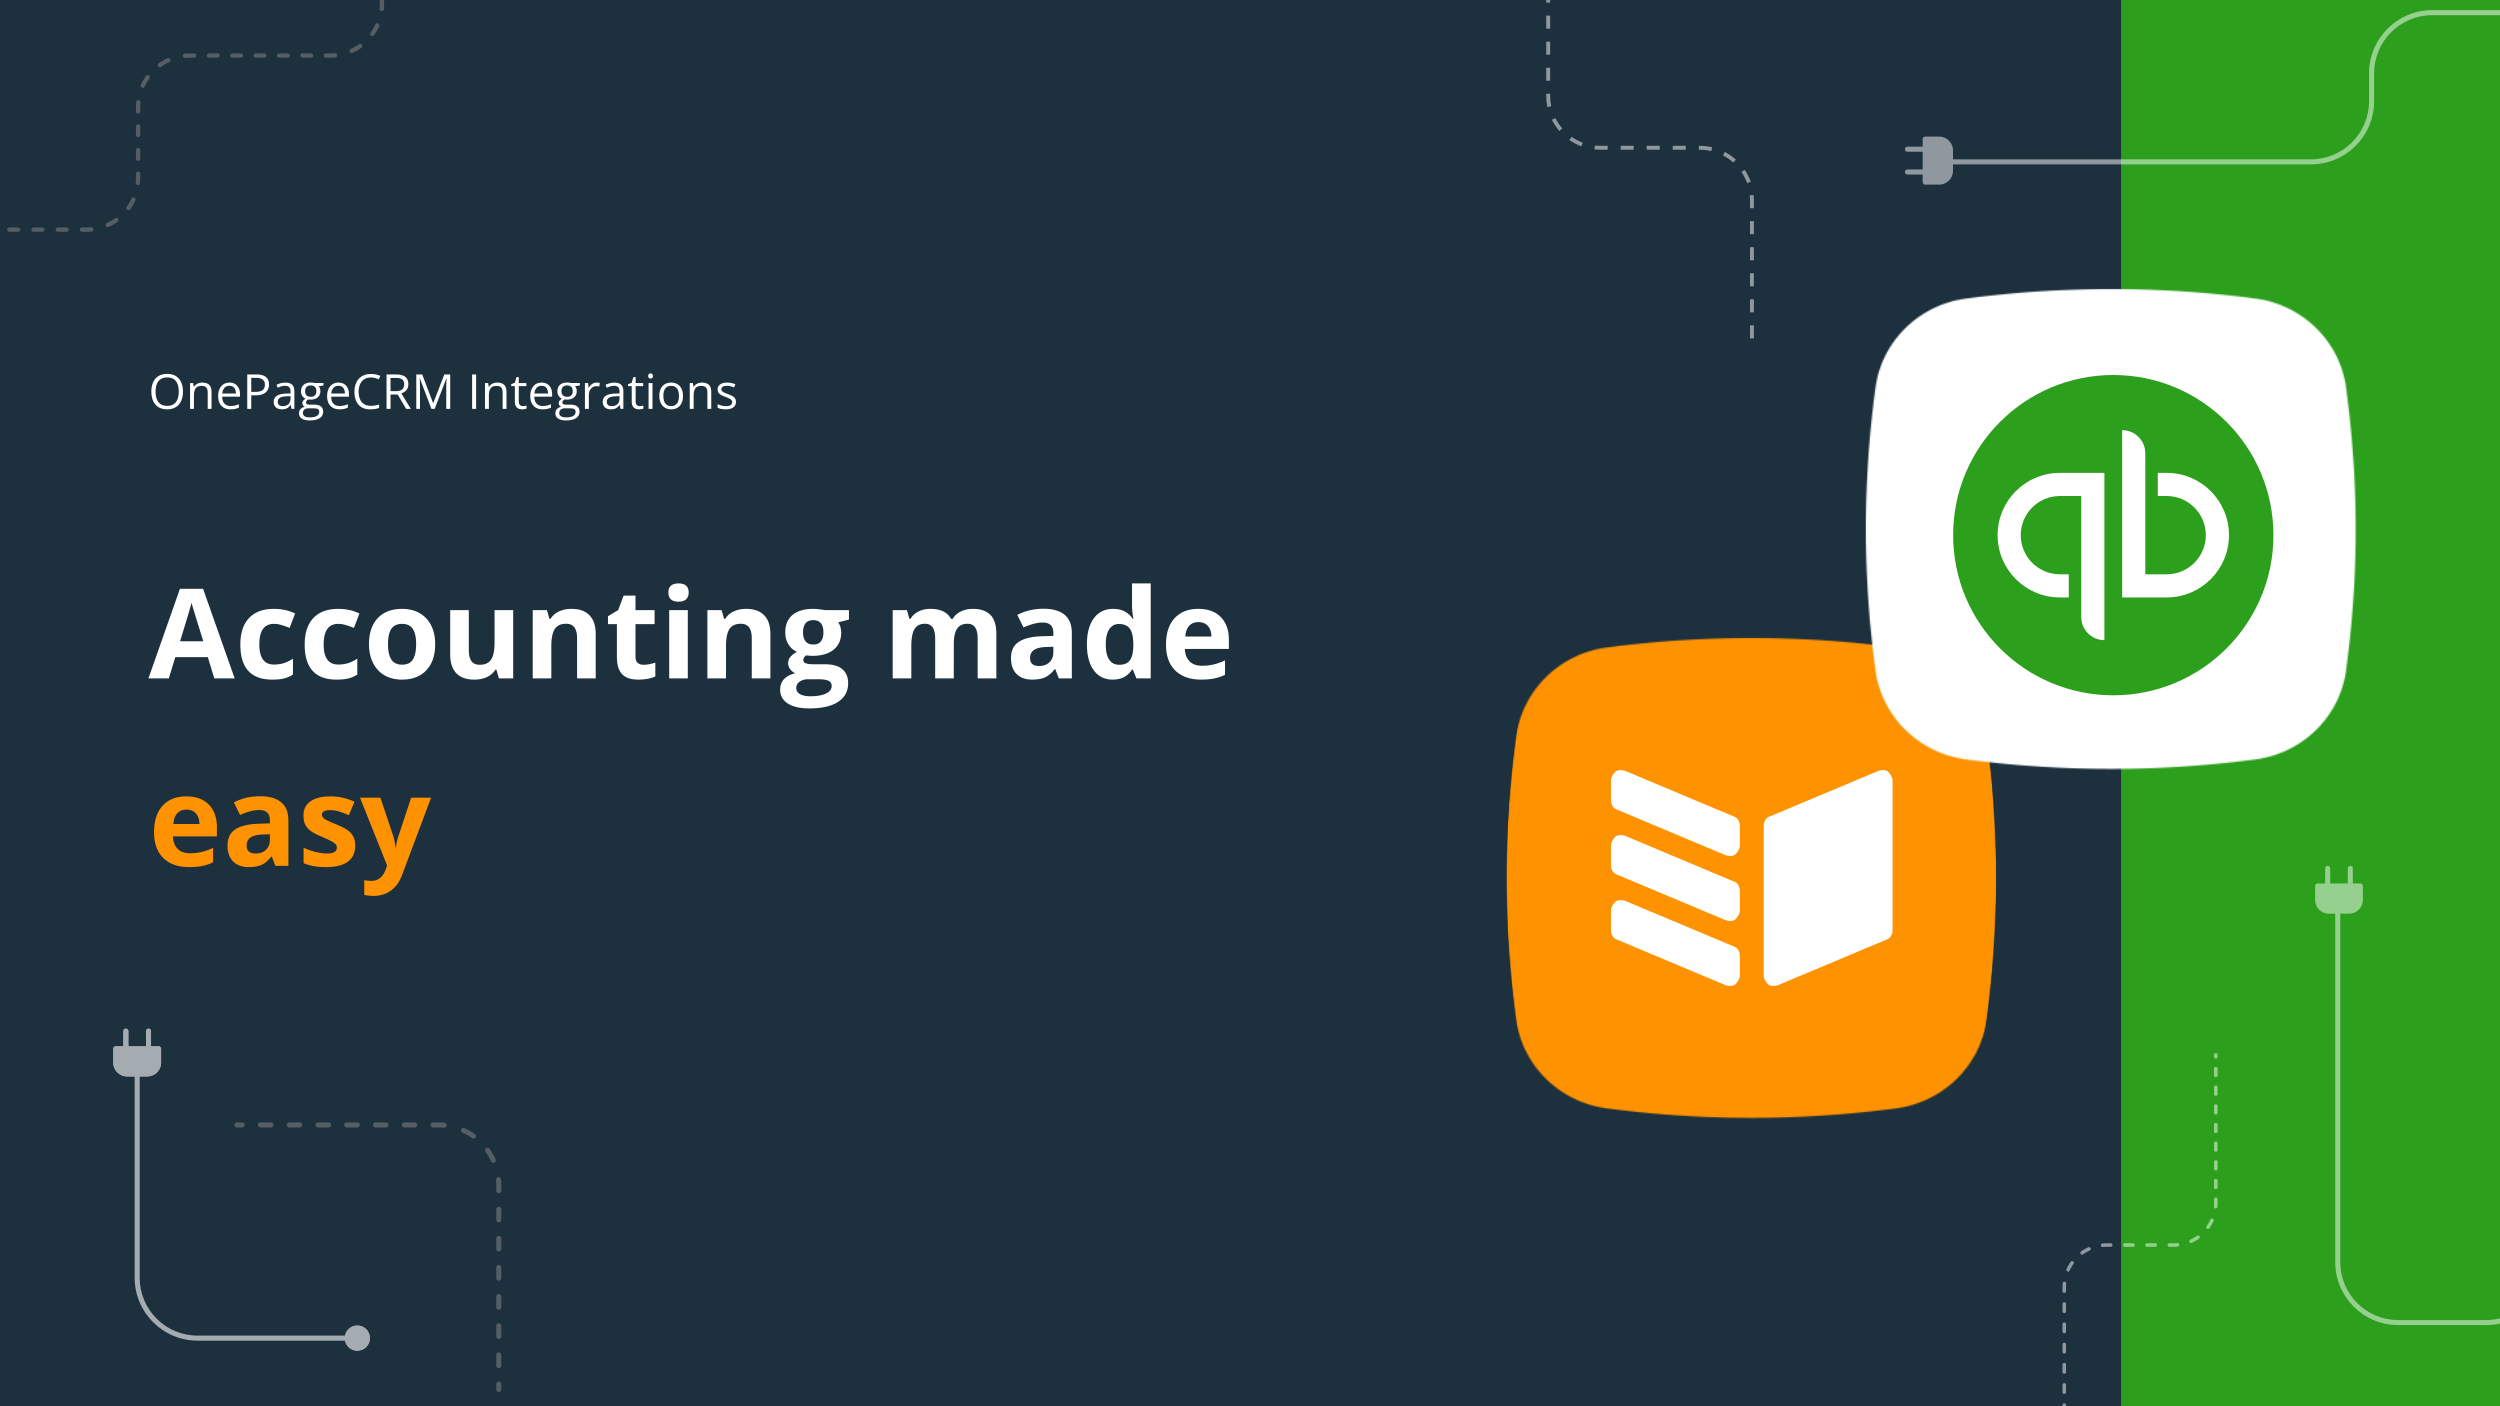
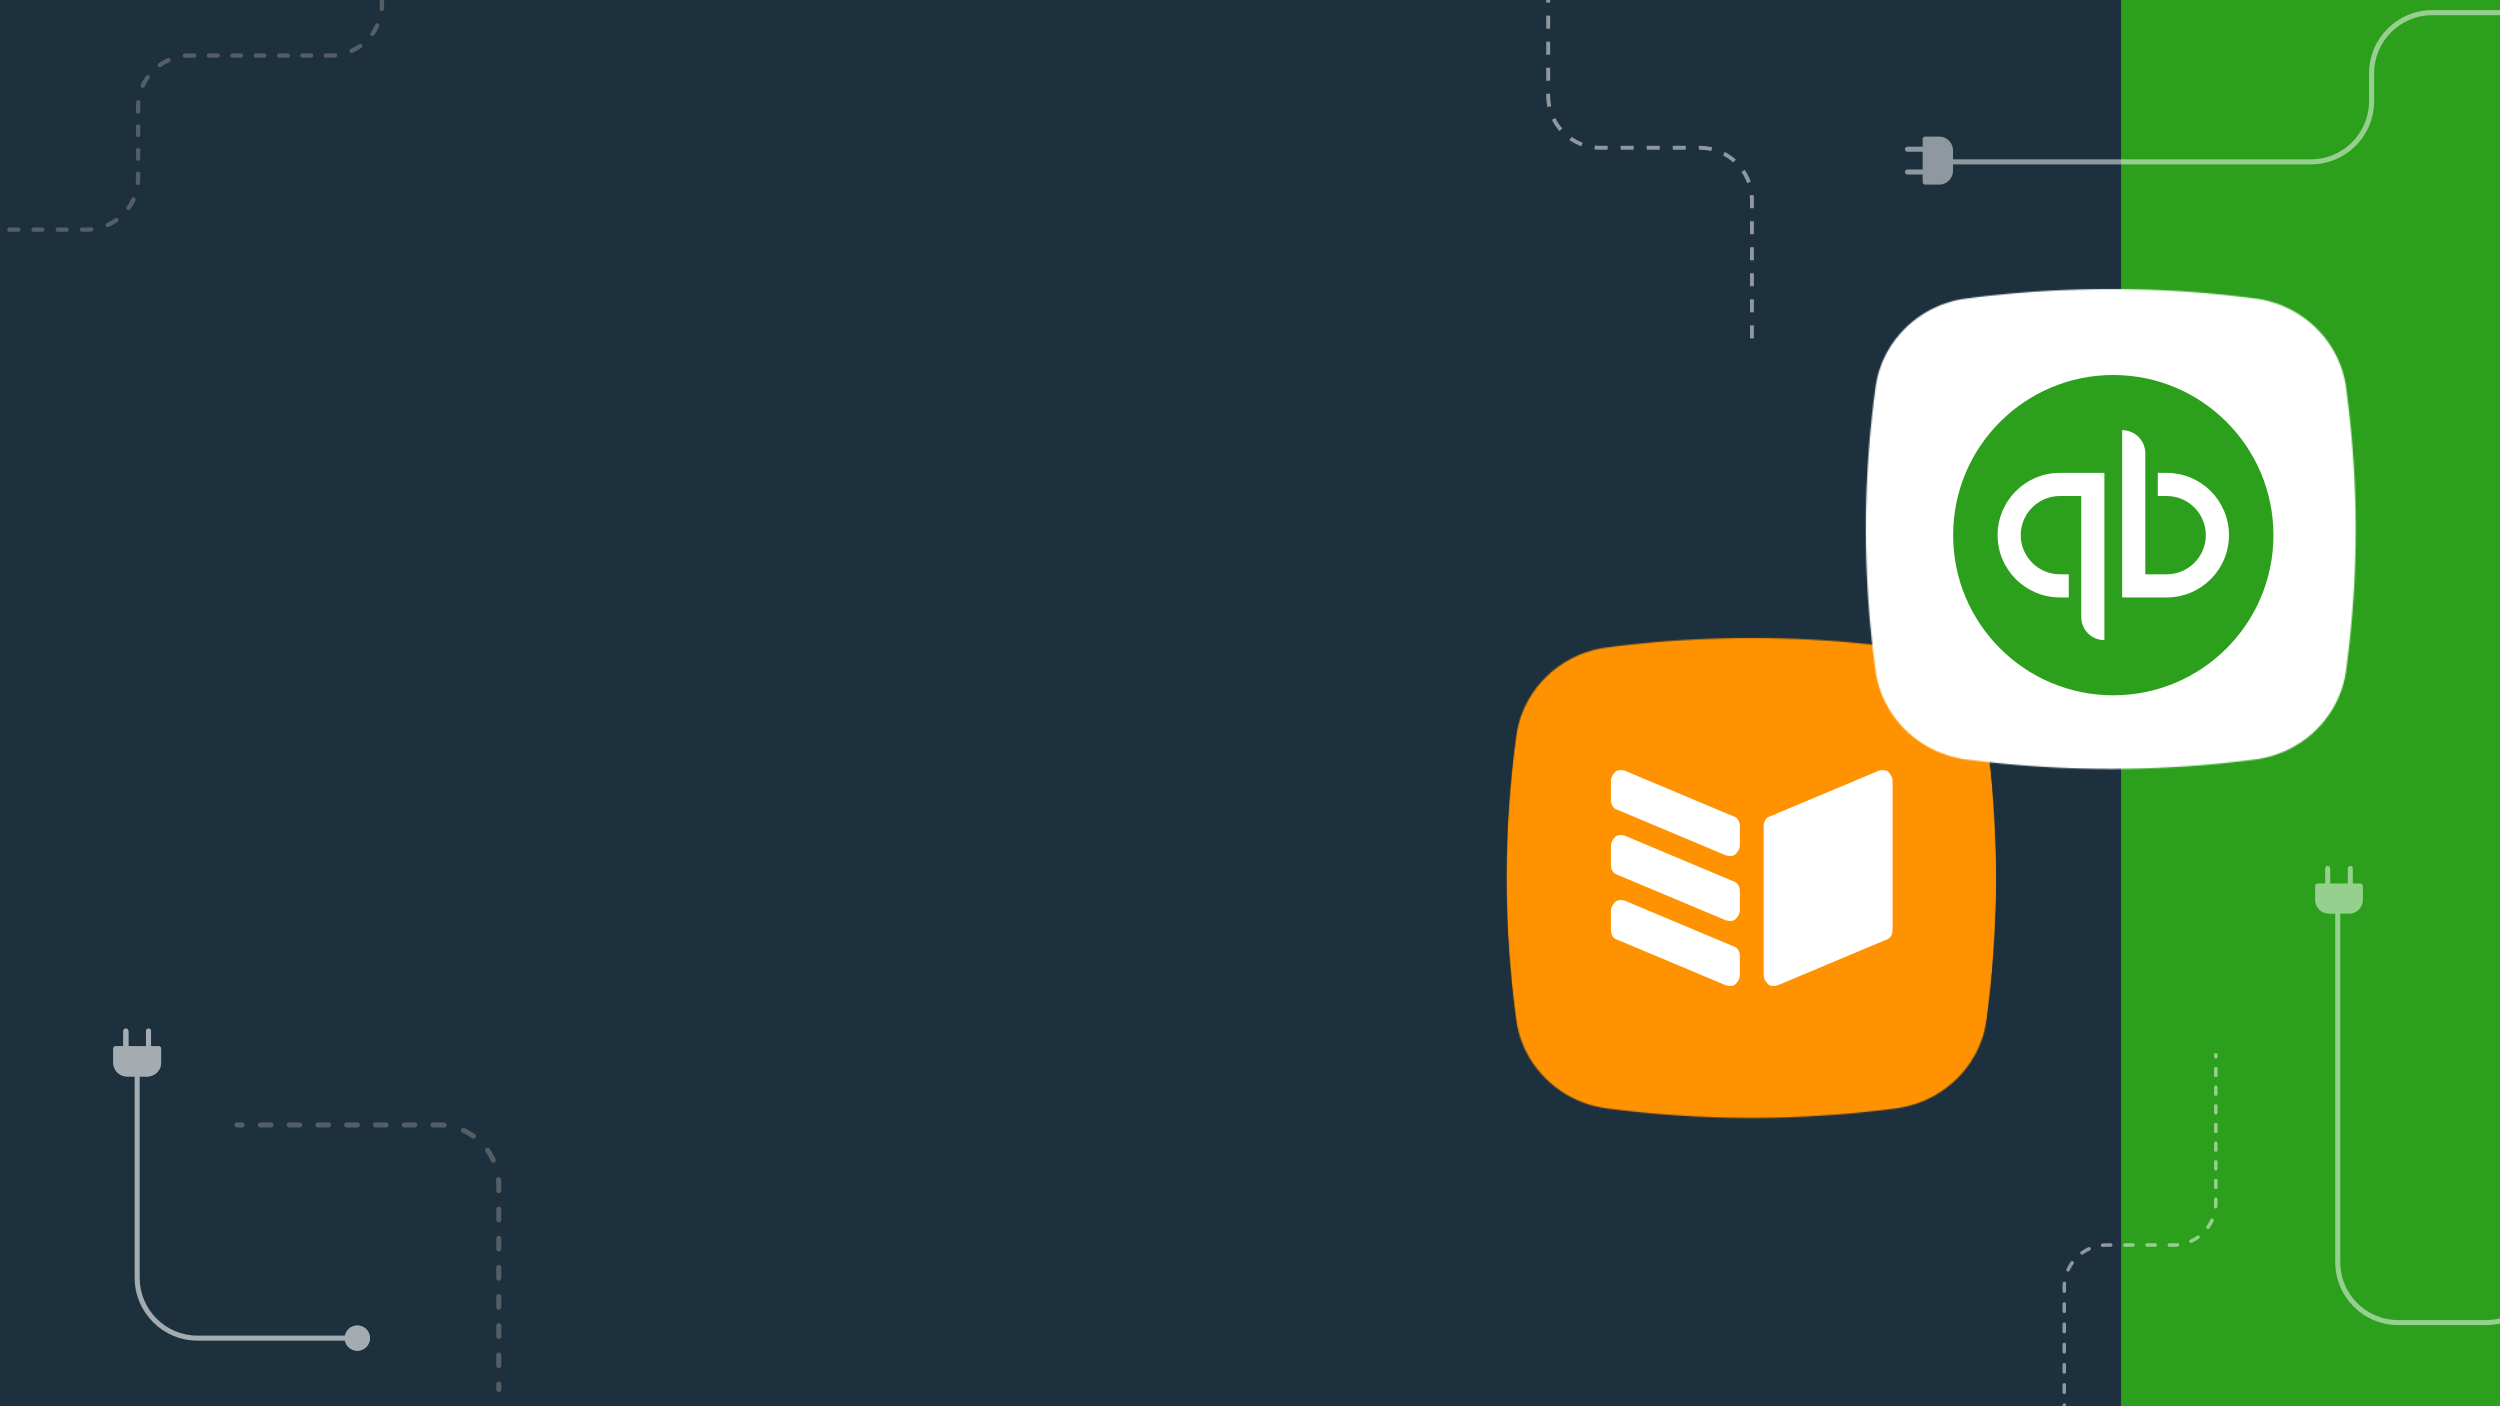
<svg xmlns="http://www.w3.org/2000/svg" width="1920" height="1080" fill="none">
  <rect width="100%" height="100%" fill="#808080" stroke="none" />
  <g clip-path="url(#a)">
    <path fill="#1D303D" d="M0 0h1920v1080H0z" />
    <path fill="#2CA01C" d="M1629 0h291v1080h-291z" />
-     <path d="M140.521 300.757c0 2.036-.258 3.891-.776 5.565-.518 1.662-1.289 3.095-2.313 4.3-1.012 1.192-2.27 2.113-3.776 2.764-1.505.65-3.252.975-5.239.975-2.048 0-3.836-.325-5.366-.975-1.517-.651-2.782-1.578-3.794-2.782-.999-1.205-1.752-2.644-2.258-4.318-.494-1.675-.741-3.529-.741-5.565 0-2.698.446-5.064 1.337-7.1.891-2.035 2.24-3.619 4.047-4.751 1.819-1.133 4.095-1.699 6.829-1.699 2.614 0 4.812.56 6.594 1.681 1.795 1.12 3.15 2.697 4.065 4.733.928 2.023 1.391 4.414 1.391 7.172zm-21.029 0c0 2.241.319 4.18.958 5.818.638 1.638 1.614 2.902 2.926 3.794 1.325.891 3.006 1.337 5.041 1.337 2.048 0 3.722-.446 5.022-1.337 1.313-.892 2.283-2.156 2.909-3.794.626-1.638.94-3.577.94-5.818 0-3.408-.717-6.07-2.15-7.985-1.422-1.927-3.644-2.891-6.667-2.891-2.047 0-3.734.44-5.058 1.319-1.325.879-2.313 2.132-2.963 3.758-.639 1.614-.958 3.547-.958 5.799zm35.844-6.919c2.349 0 4.125.578 5.33 1.734 1.204 1.144 1.806 2.987 1.806 5.529V314h-2.963v-12.701c0-1.65-.379-2.884-1.138-3.703-.747-.819-1.897-1.229-3.451-1.229-2.192 0-3.733.62-4.625 1.861-.891 1.241-1.337 3.041-1.337 5.402V314h-2.999v-19.801h2.421l.452 2.855h.163a5.877 5.877 0 0 1 1.608-1.753 7 7 0 0 1 2.186-1.084 8.464 8.464 0 0 1 2.547-.379zm20.939 0c1.686 0 3.131.373 4.336 1.12 1.204.747 2.126 1.795 2.764 3.144.638 1.336.958 2.902.958 4.697v1.861h-13.677c.036 2.324.615 4.095 1.735 5.311 1.12 1.217 2.698 1.825 4.733 1.825 1.253 0 2.361-.115 3.324-.343a18.304 18.304 0 0 0 2.999-1.012v2.638a14.63 14.63 0 0 1-2.981.975c-.975.205-2.132.307-3.468.307-1.903 0-3.566-.385-4.987-1.156-1.409-.783-2.505-1.927-3.288-3.433-.783-1.505-1.174-3.348-1.174-5.528 0-2.132.355-3.974 1.066-5.528.722-1.566 1.734-2.77 3.035-3.613 1.313-.844 2.854-1.265 4.625-1.265zm-.036 2.457c-1.602 0-2.879.524-3.83 1.572-.952 1.048-1.518 2.511-1.699 4.39h10.479c-.012-1.181-.199-2.216-.56-3.108-.349-.903-.885-1.601-1.608-2.095-.723-.506-1.65-.759-2.782-.759zm20.541-8.708c3.409 0 5.896.668 7.462 2.005 1.577 1.325 2.366 3.228 2.366 5.709a9.15 9.15 0 0 1-.56 3.198c-.361 1-.951 1.885-1.77 2.656-.819.759-1.897 1.361-3.234 1.806-1.325.434-2.951.651-4.878.651h-3.216V314h-3.071v-26.413h6.901zm-.289 2.62h-3.541v10.767h2.873c1.686 0 3.089-.181 4.209-.542 1.132-.361 1.982-.945 2.548-1.752.566-.819.849-1.903.849-3.252 0-1.759-.56-3.066-1.68-3.921-1.121-.867-2.873-1.3-5.258-1.3zm22.601 3.667c2.361 0 4.113.53 5.258 1.59 1.144 1.06 1.716 2.752 1.716 5.077V314h-2.186l-.578-2.927h-.145a10.99 10.99 0 0 1-1.734 1.825 6.443 6.443 0 0 1-2.096 1.102c-.783.241-1.746.361-2.89.361-1.205 0-2.277-.21-3.216-.632a5.008 5.008 0 0 1-2.204-1.915c-.53-.855-.795-1.939-.795-3.252 0-1.975.783-3.493 2.348-4.553 1.566-1.06 3.951-1.638 7.155-1.734l3.414-.145v-1.21c0-1.71-.367-2.909-1.102-3.595-.735-.687-1.77-1.03-3.107-1.03a9.62 9.62 0 0 0-2.963.452c-.94.301-1.831.656-2.674 1.065l-.921-2.276c.891-.458 1.915-.849 3.071-1.174a13.425 13.425 0 0 1 3.649-.488zm4.011 10.37-3.017.127c-2.469.096-4.21.499-5.221 1.21-1.012.711-1.518 1.716-1.518 3.017 0 1.132.343 1.969 1.03 2.511.686.542 1.596.813 2.728.813 1.758 0 3.198-.487 4.318-1.463 1.12-.976 1.68-2.439 1.68-4.39v-1.825zm14.67 18.645c-2.602 0-4.607-.488-6.016-1.464-1.409-.963-2.114-2.318-2.114-4.065 0-1.24.392-2.3 1.174-3.179.795-.88 1.891-1.464 3.288-1.753a3.602 3.602 0 0 1-1.336-1.084 2.693 2.693 0 0 1-.542-1.662c0-.723.198-1.355.596-1.897.409-.554 1.03-1.084 1.861-1.59-1.036-.421-1.879-1.132-2.53-2.132-.638-1.011-.957-2.186-.957-3.522 0-1.422.295-2.632.885-3.632.59-1.012 1.445-1.782 2.565-2.312 1.121-.53 2.476-.795 4.065-.795.35 0 .699.018 1.048.054.362.024.705.066 1.03.126.325.049.608.109.849.181h6.793v1.933l-3.649.452c.361.47.662 1.036.903 1.698.241.663.361 1.397.361 2.204 0 1.975-.668 3.547-2.005 4.716-1.337 1.156-3.174 1.734-5.51 1.734-.554 0-1.12-.048-1.699-.145-.59.326-1.041.687-1.354 1.084a2.208 2.208 0 0 0-.452 1.373c0 .386.114.693.343.922.241.229.584.397 1.03.506.446.096.982.144 1.608.144h3.487c2.156 0 3.806.452 4.95 1.355 1.156.903 1.734 2.222 1.734 3.957 0 2.192-.891 3.872-2.674 5.04-1.782 1.169-4.36 1.753-7.732 1.753zm.09-2.349c1.638 0 2.993-.169 4.065-.506 1.084-.325 1.891-.801 2.421-1.427.542-.614.813-1.349.813-2.204 0-.795-.181-1.397-.542-1.807-.361-.397-.891-.662-1.59-.795-.698-.144-1.553-.217-2.565-.217h-3.433c-.891 0-1.668.139-2.33.416-.663.277-1.175.687-1.536 1.229-.349.542-.524 1.216-.524 2.023 0 1.072.452 1.885 1.355 2.439.903.566 2.192.849 3.866.849zm.777-15.826c1.433 0 2.511-.361 3.234-1.084.723-.723 1.084-1.777 1.084-3.162 0-1.481-.367-2.589-1.102-3.324-.735-.747-1.819-1.12-3.252-1.12-1.373 0-2.433.385-3.18 1.156-.734.759-1.102 1.873-1.102 3.342 0 1.349.374 2.385 1.12 3.108.747.723 1.813 1.084 3.198 1.084zm21.318-10.876c1.687 0 3.132.373 4.336 1.12 1.205.747 2.126 1.795 2.765 3.144.638 1.336.957 2.902.957 4.697v1.861H254.34c.036 2.324.614 4.095 1.734 5.311 1.12 1.217 2.698 1.825 4.734 1.825 1.252 0 2.36-.115 3.324-.343a18.336 18.336 0 0 0 2.999-1.012v2.638c-1 .445-1.993.77-2.981.975-.976.205-2.132.307-3.469.307-1.903 0-3.565-.385-4.986-1.156-1.409-.783-2.505-1.927-3.288-3.433-.783-1.505-1.175-3.348-1.175-5.528 0-2.132.356-3.974 1.066-5.528.723-1.566 1.735-2.77 3.035-3.613 1.313-.844 2.855-1.265 4.625-1.265zm-.036 2.457c-1.602 0-2.878.524-3.83 1.572-.951 1.048-1.517 2.511-1.698 4.39h10.479c-.012-1.181-.199-2.216-.561-3.108-.349-.903-.885-1.601-1.607-2.095-.723-.506-1.65-.759-2.783-.759zm24.932-6.378c-1.457 0-2.77.253-3.938.759a8.011 8.011 0 0 0-2.963 2.168c-.807.94-1.428 2.078-1.861 3.415-.434 1.337-.651 2.842-.651 4.516 0 2.217.344 4.144 1.03 5.782.699 1.626 1.735 2.884 3.108 3.776 1.385.891 3.113 1.336 5.185 1.336 1.18 0 2.288-.096 3.324-.289a30.39 30.39 0 0 0 3.053-.758v2.673c-.963.362-1.975.627-3.035.795-1.06.181-2.319.271-3.776.271-2.686 0-4.932-.554-6.739-1.662-1.794-1.12-3.143-2.698-4.047-4.733-.891-2.036-1.336-4.438-1.336-7.209 0-1.999.277-3.824.831-5.474.566-1.662 1.385-3.095 2.457-4.3 1.084-1.204 2.408-2.131 3.974-2.782 1.578-.662 3.385-.993 5.42-.993 1.337 0 2.626.132 3.866.397 1.241.265 2.361.644 3.361 1.138l-1.229 2.602a18.25 18.25 0 0 0-2.782-.994c-1-.289-2.084-.434-3.252-.434zm19.15-2.33c2.168 0 3.957.271 5.366.813 1.421.53 2.481 1.343 3.18 2.439.698 1.096 1.048 2.493 1.048 4.191 0 1.397-.253 2.566-.759 3.505a6.555 6.555 0 0 1-1.987 2.258 10.136 10.136 0 0 1-2.62 1.337l7.245 11.87h-3.578l-6.467-11.021h-5.493V314h-3.071v-26.413h7.136zm-.18 2.656h-3.885v10.135h4.192c2.156 0 3.74-.44 4.751-1.319 1.024-.879 1.536-2.174 1.536-3.884 0-1.795-.542-3.065-1.626-3.812-1.072-.747-2.728-1.12-4.968-1.12zM331.321 314l-8.871-23.378h-.144c.048.494.09 1.096.126 1.807.036.71.066 1.487.09 2.33.025.831.037 1.68.037 2.548V314h-2.855v-26.413h4.553l8.365 21.969h.126l8.491-21.969h4.517V314h-3.035v-16.91c0-.783.012-1.566.036-2.349a105.626 105.626 0 0 1 .199-4.083h-.145L333.832 314h-2.511zm31.273 0v-26.413h3.071V314h-3.071zm19.259-20.162c2.348 0 4.125.578 5.329 1.734 1.205 1.144 1.807 2.987 1.807 5.529V314h-2.963v-12.701c0-1.65-.38-2.884-1.138-3.703-.747-.819-1.897-1.229-3.451-1.229-2.192 0-3.734.62-4.625 1.861s-1.337 3.041-1.337 5.402V314h-2.999v-19.801h2.421l.452 2.855h.162a5.903 5.903 0 0 1 1.608-1.753 7.01 7.01 0 0 1 2.186-1.084 8.466 8.466 0 0 1 2.548-.379zm19.71 18.066c.494 0 1-.042 1.518-.126a6.965 6.965 0 0 0 1.264-.307v2.33c-.349.157-.837.289-1.463.398-.614.108-1.217.162-1.807.162-1.048 0-1.999-.18-2.854-.542-.855-.373-1.542-.999-2.06-1.879-.506-.879-.759-2.095-.759-3.649v-11.743h-2.818v-1.464l2.836-1.174 1.193-4.3h1.806v4.589h5.8v2.349h-5.8v11.653c0 1.24.283 2.168.85 2.782.578.614 1.342.921 2.294.921zm14.417-18.066c1.686 0 3.131.373 4.336 1.12 1.204.747 2.126 1.795 2.764 3.144.638 1.336.958 2.902.958 4.697v1.861h-13.677c.036 2.324.615 4.095 1.735 5.311 1.12 1.217 2.698 1.825 4.733 1.825 1.253 0 2.361-.115 3.324-.343a18.272 18.272 0 0 0 2.999-1.012v2.638a14.63 14.63 0 0 1-2.981.975c-.975.205-2.131.307-3.468.307-1.903 0-3.565-.385-4.987-1.156-1.409-.783-2.505-1.927-3.288-3.433-.783-1.505-1.174-3.348-1.174-5.528 0-2.132.355-3.974 1.066-5.528.722-1.566 1.734-2.77 3.035-3.613 1.313-.844 2.854-1.265 4.625-1.265zm-.036 2.457c-1.602 0-2.879.524-3.83 1.572-.952 1.048-1.518 2.511-1.698 4.39h10.478c-.012-1.181-.199-2.216-.56-3.108-.349-.903-.885-1.601-1.608-2.095-.723-.506-1.65-.759-2.782-.759zm18.717 26.594c-2.602 0-4.607-.488-6.016-1.464-1.41-.963-2.114-2.318-2.114-4.065 0-1.24.391-2.3 1.174-3.179.795-.88 1.891-1.464 3.288-1.753a3.605 3.605 0 0 1-1.337-1.084 2.699 2.699 0 0 1-.542-1.662c0-.723.199-1.355.596-1.897.41-.554 1.03-1.084 1.861-1.59-1.036-.421-1.879-1.132-2.529-2.132-.638-1.011-.958-2.186-.958-3.522 0-1.422.296-2.632.886-3.632.59-1.012 1.445-1.782 2.565-2.312 1.12-.53 2.475-.795 4.065-.795.349 0 .699.018 1.048.054.361.024.705.066 1.03.126.325.049.608.109.849.181h6.793v1.933l-3.65.452c.362.47.663 1.036.904 1.698.241.663.361 1.397.361 2.204 0 1.975-.668 3.547-2.005 4.716-1.337 1.156-3.174 1.734-5.511 1.734-.554 0-1.12-.048-1.698-.145-.59.326-1.042.687-1.355 1.084a2.213 2.213 0 0 0-.451 1.373c0 .386.114.693.343.922.241.229.584.397 1.03.506.445.096.981.144 1.608.144h3.486c2.156 0 3.806.452 4.951 1.355 1.156.903 1.734 2.222 1.734 3.957 0 2.192-.891 3.872-2.674 5.04-1.782 1.169-4.36 1.753-7.732 1.753zm.09-2.349c1.638 0 2.993-.169 4.065-.506 1.084-.325 1.891-.801 2.421-1.427.542-.614.813-1.349.813-2.204 0-.795-.181-1.397-.542-1.807-.362-.397-.891-.662-1.59-.795-.699-.144-1.554-.217-2.565-.217h-3.433c-.891 0-1.668.139-2.331.416-.662.277-1.174.687-1.535 1.229-.35.542-.524 1.216-.524 2.023 0 1.072.451 1.885 1.355 2.439.903.566 2.192.849 3.866.849zm.777-15.826c1.433 0 2.511-.361 3.234-1.084.722-.723 1.084-1.777 1.084-3.162 0-1.481-.368-2.589-1.102-3.324-.735-.747-1.819-1.12-3.252-1.12-1.373 0-2.433.385-3.18 1.156-.735.759-1.102 1.873-1.102 3.342 0 1.349.373 2.385 1.12 3.108.747.723 1.813 1.084 3.198 1.084zm22.691-10.876c.398 0 .813.024 1.247.072.433.036.819.09 1.156.163l-.379 2.782a8.389 8.389 0 0 0-1.084-.199 9.378 9.378 0 0 0-1.12-.072c-.795 0-1.548.163-2.259.488a5.35 5.35 0 0 0-1.842 1.373c-.53.59-.946 1.307-1.247 2.15-.301.831-.452 1.758-.452 2.782V314h-3.017v-19.801h2.493l.326 3.65h.126a9.682 9.682 0 0 1 1.481-2.006 6.676 6.676 0 0 1 2.006-1.463c.771-.361 1.626-.542 2.565-.542zm13.55.036c2.361 0 4.113.53 5.257 1.59 1.145 1.06 1.717 2.752 1.717 5.077V314h-2.186l-.578-2.927h-.145a10.99 10.99 0 0 1-1.734 1.825 6.453 6.453 0 0 1-2.096 1.102c-.783.241-1.747.361-2.891.361-1.204 0-2.276-.21-3.216-.632a5.013 5.013 0 0 1-2.204-1.915c-.53-.855-.795-1.939-.795-3.252 0-1.975.783-3.493 2.349-4.553 1.566-1.06 3.951-1.638 7.154-1.734l3.415-.145v-1.21c0-1.71-.367-2.909-1.102-3.595-.735-.687-1.771-1.03-3.108-1.03-1.035 0-2.023.15-2.962.452-.94.301-1.831.656-2.674 1.065l-.922-2.276c.892-.458 1.915-.849 3.072-1.174a13.42 13.42 0 0 1 3.649-.488zm4.011 10.37-3.017.127c-2.469.096-4.21.499-5.221 1.21-1.012.711-1.518 1.716-1.518 3.017 0 1.132.343 1.969 1.03 2.511.686.542 1.596.813 2.728.813 1.758 0 3.197-.487 4.318-1.463 1.12-.976 1.68-2.439 1.68-4.39v-1.825zm15.537 7.66c.494 0 1-.042 1.517-.126.518-.084.94-.187 1.265-.307v2.33c-.349.157-.837.289-1.463.398-.615.108-1.217.162-1.807.162-1.048 0-1.999-.18-2.854-.542-.856-.373-1.542-.999-2.06-1.879-.506-.879-.759-2.095-.759-3.649v-11.743h-2.818v-1.464l2.836-1.174 1.193-4.3h1.806v4.589h5.8v2.349h-5.8v11.653c0 1.24.283 2.168.849 2.782.579.614 1.343.921 2.295.921zm9.792-17.705V314h-2.999v-19.801h2.999zm-1.463-7.407c.493 0 .915.163 1.264.488.361.313.542.807.542 1.481 0 .663-.181 1.156-.542 1.482a1.79 1.79 0 0 1-1.264.487c-.518 0-.952-.162-1.301-.487-.338-.326-.506-.819-.506-1.482 0-.674.168-1.168.506-1.481.349-.325.783-.488 1.301-.488zm24.895 17.271c0 1.626-.211 3.078-.632 4.354-.422 1.277-1.03 2.355-1.825 3.234a7.936 7.936 0 0 1-2.891 2.024c-1.12.457-2.39.686-3.812.686-1.325 0-2.541-.229-3.649-.686a8.233 8.233 0 0 1-2.855-2.024c-.794-.879-1.415-1.957-1.86-3.234-.434-1.276-.651-2.728-.651-4.354 0-2.167.368-4.01 1.102-5.528.735-1.529 1.783-2.692 3.144-3.487 1.373-.807 3.005-1.21 4.896-1.21 1.806 0 3.384.403 4.733 1.21 1.361.807 2.415 1.976 3.162 3.505.759 1.518 1.138 3.355 1.138 5.51zm-15.067 0c0 1.59.21 2.969.632 4.138.422 1.168 1.072 2.071 1.951 2.71.879.638 2.012.957 3.397.957 1.373 0 2.499-.319 3.378-.957.891-.639 1.548-1.542 1.969-2.71.422-1.169.633-2.548.633-4.138 0-1.577-.211-2.938-.633-4.083-.421-1.156-1.072-2.047-1.951-2.673-.879-.627-2.017-.94-3.414-.94-2.06 0-3.572.681-4.535 2.042-.952 1.361-1.427 3.246-1.427 5.654zm29.629-10.225c2.348 0 4.125.578 5.329 1.734 1.205 1.144 1.807 2.987 1.807 5.529V314h-2.963v-12.701c0-1.65-.38-2.884-1.138-3.703-.747-.819-1.897-1.229-3.451-1.229-2.192 0-3.734.62-4.625 1.861s-1.337 3.041-1.337 5.402V314h-2.999v-19.801h2.421l.452 2.855h.162a5.903 5.903 0 0 1 1.608-1.753 7.01 7.01 0 0 1 2.186-1.084 8.466 8.466 0 0 1 2.548-.379zm26.124 14.742c0 1.265-.32 2.331-.958 3.198-.626.855-1.53 1.499-2.71 1.933-1.168.434-2.565.65-4.191.65-1.385 0-2.584-.108-3.596-.325-1.011-.217-1.897-.524-2.655-.921v-2.764c.807.397 1.77.758 2.89 1.084a12.26 12.26 0 0 0 3.433.487c1.71 0 2.951-.277 3.722-.831.77-.554 1.156-1.306 1.156-2.258 0-.542-.157-1.018-.47-1.427-.301-.422-.813-.825-1.536-1.211-.722-.397-1.722-.831-2.999-1.3a34.743 34.743 0 0 1-3.288-1.428c-.915-.481-1.626-1.066-2.131-1.752-.494-.687-.741-1.578-.741-2.674 0-1.674.674-2.957 2.023-3.848 1.361-.903 3.144-1.355 5.348-1.355 1.192 0 2.306.12 3.342.361a15.38 15.38 0 0 1 2.927.94l-1.012 2.403a18.502 18.502 0 0 0-2.619-.886 11.237 11.237 0 0 0-2.837-.361c-1.385 0-2.451.229-3.198.686-.734.458-1.102 1.084-1.102 1.879 0 .615.169 1.12.506 1.518.35.397.904.771 1.662 1.12.759.349 1.759.759 2.999 1.229 1.241.457 2.313.933 3.216 1.427.904.482 1.596 1.072 2.078 1.77.494.687.741 1.572.741 2.656zM164.578 521l-4.969-16.312h-24.984L129.656 521H114l24.188-68.812h17.765L180.234 521h-15.656zm-8.437-28.5a14288.17 14288.17 0 0 1-7.782-25.078c-.562-1.938-.968-3.469-1.218-4.594-1.032 4-3.985 13.891-8.86 29.672h17.86zm52.921 29.438c-16.312 0-24.468-8.954-24.468-26.86 0-8.906 2.218-15.703 6.656-20.39 4.438-4.719 10.797-7.079 19.078-7.079 6.063 0 11.5 1.188 16.313 3.563l-4.219 11.062c-2.25-.906-4.344-1.64-6.281-2.203a19.773 19.773 0 0 0-5.813-.89c-7.437 0-11.156 5.281-11.156 15.843 0 10.25 3.719 15.375 11.156 15.375 2.75 0 5.297-.359 7.641-1.078 2.343-.75 4.687-1.906 7.031-3.469v12.235c-2.312 1.469-4.656 2.484-7.031 3.047-2.344.562-5.313.844-8.907.844zm49.407 0c-16.313 0-24.469-8.954-24.469-26.86 0-8.906 2.219-15.703 6.656-20.39 4.438-4.719 10.797-7.079 19.078-7.079 6.063 0 11.5 1.188 16.313 3.563l-4.219 11.062c-2.25-.906-4.344-1.64-6.281-2.203a19.773 19.773 0 0 0-5.813-.89c-7.437 0-11.156 5.281-11.156 15.843 0 10.25 3.719 15.375 11.156 15.375 2.75 0 5.297-.359 7.641-1.078 2.344-.75 4.687-1.906 7.031-3.469v12.235c-2.312 1.469-4.656 2.484-7.031 3.047-2.344.562-5.313.844-8.906.844zm39.515-27.235c0 5.188.844 9.109 2.532 11.766 1.718 2.656 4.5 3.984 8.343 3.984 3.813 0 6.547-1.312 8.203-3.937 1.688-2.657 2.532-6.594 2.532-11.813 0-5.187-.844-9.078-2.532-11.672-1.687-2.593-4.453-3.89-8.296-3.89-3.813 0-6.563 1.297-8.25 3.89-1.688 2.563-2.532 6.453-2.532 11.672zm36.235 0c0 8.531-2.25 15.203-6.75 20.016-4.5 4.812-10.766 7.219-18.797 7.219-5.031 0-9.469-1.094-13.313-3.282-3.843-2.218-6.797-5.39-8.859-9.515-2.062-4.125-3.094-8.938-3.094-14.438 0-8.562 2.235-15.219 6.703-19.969 4.469-4.75 10.75-7.125 18.844-7.125 5.031 0 9.469 1.094 13.313 3.282 3.843 2.187 6.796 5.328 8.859 9.421 2.063 4.094 3.094 8.891 3.094 14.391zM383.156 521l-1.922-6.703h-.75c-1.531 2.437-3.703 4.328-6.515 5.672-2.813 1.312-6.016 1.969-9.61 1.969-6.156 0-10.797-1.641-13.921-4.922-3.126-3.313-4.688-8.063-4.688-14.25v-34.172h14.297v30.609c0 3.781.672 6.625 2.015 8.531 1.344 1.875 3.485 2.813 6.422 2.813 4 0 6.891-1.328 8.672-3.985 1.782-2.687 2.672-7.124 2.672-13.312v-24.656h14.297V521h-10.969zm74.344 0h-14.297v-30.609c0-3.782-.672-6.61-2.015-8.485-1.344-1.906-3.485-2.859-6.422-2.859-4 0-6.891 1.344-8.672 4.031-1.782 2.656-2.672 7.078-2.672 13.266V521h-14.297v-52.406h10.922l1.922 6.703h.797c1.593-2.531 3.781-4.438 6.562-5.719 2.813-1.312 6-1.969 9.563-1.969 6.093 0 10.718 1.657 13.875 4.969 3.156 3.281 4.734 8.031 4.734 14.25V521zm36.797-10.453c2.5 0 5.5-.547 9-1.641v10.641c-3.563 1.594-7.938 2.391-13.125 2.391-5.719 0-9.891-1.438-12.516-4.313-2.594-2.906-3.89-7.25-3.89-13.031v-25.266h-6.844v-6.047l7.875-4.781 4.125-11.062h9.14v11.156h14.672v10.734h-14.672v25.266c0 2.031.563 3.531 1.688 4.5 1.156.968 2.672 1.453 4.547 1.453zm19.031-55.5c0-4.656 2.594-6.985 7.781-6.985 5.188 0 7.782 2.329 7.782 6.985 0 2.219-.657 3.953-1.969 5.203-1.281 1.219-3.219 1.828-5.813 1.828-5.187 0-7.781-2.344-7.781-7.031zM528.234 521h-14.296v-52.406h14.296V521zm63.422 0h-14.297v-30.609c0-3.782-.671-6.61-2.015-8.485-1.344-1.906-3.485-2.859-6.422-2.859-4 0-6.891 1.344-8.672 4.031-1.781 2.656-2.672 7.078-2.672 13.266V521h-14.297v-52.406h10.922l1.922 6.703h.797c1.594-2.531 3.781-4.438 6.562-5.719 2.813-1.312 6-1.969 9.563-1.969 6.094 0 10.719 1.657 13.875 4.969 3.156 3.281 4.734 8.031 4.734 14.25V521zm60.328-52.406v7.265l-8.203 2.11c1.5 2.343 2.25 4.969 2.25 7.875 0 5.625-1.969 10.015-5.906 13.172-3.906 3.125-9.344 4.687-16.313 4.687l-2.578-.141-2.109-.234c-1.469 1.125-2.203 2.375-2.203 3.75 0 2.063 2.625 3.094 7.875 3.094h8.906c5.75 0 10.125 1.234 13.125 3.703 3.031 2.469 4.547 6.094 4.547 10.875 0 6.125-2.563 10.875-7.687 14.25-5.094 3.375-12.422 5.062-21.985 5.062-7.312 0-12.906-1.281-16.781-3.843-3.844-2.531-5.766-6.094-5.766-10.688 0-3.156.985-5.797 2.953-7.922 1.969-2.125 4.86-3.64 8.672-4.547-1.469-.624-2.75-1.64-3.843-3.046-1.094-1.438-1.641-2.954-1.641-4.547 0-2 .578-3.657 1.734-4.969 1.157-1.344 2.828-2.656 5.016-3.938-2.75-1.187-4.938-3.093-6.563-5.718-1.593-2.625-2.39-5.719-2.39-9.282 0-5.718 1.859-10.14 5.578-13.265 3.719-3.125 9.031-4.688 15.937-4.688 1.469 0 3.203.141 5.203.422 2.032.25 3.329.438 3.891.563h18.281zm-40.453 59.812c0 1.969.938 3.516 2.813 4.641 1.906 1.125 4.562 1.687 7.968 1.687 5.126 0 9.141-.703 12.047-2.109 2.907-1.406 4.36-3.328 4.36-5.766 0-1.968-.86-3.328-2.578-4.078-1.719-.75-4.375-1.125-7.969-1.125h-7.406c-2.625 0-4.828.61-6.61 1.828-1.75 1.25-2.625 2.891-2.625 4.922zm5.203-42.656c0 2.844.641 5.094 1.922 6.75 1.313 1.656 3.297 2.484 5.953 2.484 2.688 0 4.657-.828 5.907-2.484 1.25-1.656 1.875-3.906 1.875-6.75 0-6.312-2.594-9.469-7.782-9.469-5.25 0-7.875 3.157-7.875 9.469zM732.516 521h-14.297v-30.609c0-3.782-.641-6.61-1.922-8.485-1.25-1.906-3.235-2.859-5.953-2.859-3.656 0-6.313 1.344-7.969 4.031-1.656 2.688-2.484 7.11-2.484 13.266V521h-14.297v-52.406h10.922l1.922 6.703h.796c1.407-2.406 3.438-4.281 6.094-5.625 2.656-1.375 5.703-2.063 9.141-2.063 7.843 0 13.156 2.563 15.937 7.688h1.266c1.406-2.438 3.469-4.328 6.187-5.672 2.75-1.344 5.844-2.016 9.282-2.016 5.937 0 10.421 1.532 13.453 4.594 3.062 3.031 4.594 7.906 4.594 14.625V521h-14.344v-30.609c0-3.782-.641-6.61-1.922-8.485-1.25-1.906-3.234-2.859-5.953-2.859-3.5 0-6.125 1.25-7.875 3.75-1.719 2.5-2.578 6.469-2.578 11.906V521zm80.672 0-2.766-7.125h-.375c-2.406 3.031-4.891 5.141-7.453 6.328-2.532 1.156-5.844 1.735-9.938 1.735-5.031 0-9-1.438-11.906-4.313-2.875-2.875-4.312-6.969-4.312-12.281 0-5.563 1.937-9.656 5.812-12.282 3.906-2.656 9.781-4.124 17.625-4.406l9.094-.281v-2.297c0-5.312-2.719-7.969-8.157-7.969-4.187 0-9.109 1.266-14.765 3.797l-4.735-9.656c6.032-3.156 12.719-4.734 20.063-4.734 7.031 0 12.422 1.531 16.172 4.593 3.75 3.063 5.625 7.719 5.625 13.969V521h-9.984zm-4.219-24.281-5.531.187c-4.157.125-7.25.875-9.282 2.25-2.031 1.375-3.047 3.469-3.047 6.282 0 4.031 2.313 6.046 6.938 6.046 3.312 0 5.953-.953 7.922-2.859 2-1.906 3-4.437 3-7.594v-4.312zm45.562 25.219c-6.156 0-11-2.391-14.531-7.172-3.5-4.782-5.25-11.407-5.25-19.875 0-8.594 1.781-15.282 5.344-20.063 3.594-4.812 8.531-7.219 14.812-7.219 6.594 0 11.625 2.563 15.094 7.688h.469c-.719-3.906-1.078-7.391-1.078-10.453v-16.782h14.343V521h-10.968L870 514.203h-.609c-3.25 5.156-8.203 7.735-14.86 7.735zm5.016-11.391c3.656 0 6.328-1.063 8.015-3.188 1.719-2.125 2.657-5.734 2.813-10.828v-1.547c0-5.625-.875-9.656-2.625-12.093-1.719-2.438-4.531-3.657-8.438-3.657-3.187 0-5.671 1.36-7.453 4.078-1.75 2.688-2.625 6.61-2.625 11.766s.891 9.031 2.672 11.625c1.782 2.563 4.328 3.844 7.641 3.844zm60.844-32.766c-3.032 0-5.407.969-7.125 2.907-1.719 1.906-2.704 4.624-2.954 8.156h20.063c-.063-3.532-.984-6.25-2.766-8.156-1.781-1.938-4.187-2.907-7.218-2.907zm2.015 44.157c-8.437 0-15.031-2.329-19.781-6.985-4.75-4.656-7.125-11.25-7.125-19.781 0-8.781 2.188-15.563 6.562-20.344 4.407-4.812 10.485-7.219 18.235-7.219 7.406 0 13.172 2.11 17.297 6.329 4.125 4.218 6.187 10.046 6.187 17.484v6.937h-33.797c.157 4.063 1.36 7.235 3.61 9.516 2.25 2.281 5.406 3.422 9.468 3.422 3.157 0 6.141-.328 8.954-.985 2.812-.656 5.75-1.703 8.812-3.14v11.062a32.864 32.864 0 0 1-8.016 2.766c-2.843.625-6.312.938-10.406.938z" fill="#fff" />
-     <path d="M143.203 621.781c-3.031 0-5.406.969-7.125 2.907-1.719 1.906-2.703 4.624-2.953 8.156h20.063c-.063-3.532-.985-6.25-2.766-8.156-1.781-1.938-4.188-2.907-7.219-2.907zm2.016 44.157c-8.438 0-15.031-2.329-19.781-6.985-4.75-4.656-7.126-11.25-7.126-19.781 0-8.781 2.188-15.563 6.563-20.344 4.406-4.812 10.484-7.219 18.234-7.219 7.407 0 13.172 2.11 17.297 6.329 4.125 4.218 6.188 10.046 6.188 17.484v6.937h-33.797c.156 4.063 1.359 7.235 3.609 9.516 2.25 2.281 5.406 3.422 9.469 3.422 3.156 0 6.141-.328 8.953-.985 2.813-.656 5.75-1.703 8.813-3.14v11.062a32.864 32.864 0 0 1-8.016 2.766c-2.844.625-6.313.938-10.406.938zM211.5 665l-2.766-7.125h-.375c-2.406 3.031-4.89 5.141-7.453 6.328-2.531 1.156-5.844 1.735-9.937 1.735-5.031 0-9-1.438-11.907-4.313-2.874-2.875-4.312-6.969-4.312-12.281 0-5.563 1.938-9.656 5.812-12.282 3.907-2.656 9.782-4.124 17.626-4.406l9.093-.281v-2.297c0-5.312-2.719-7.969-8.156-7.969-4.187 0-9.109 1.266-14.766 3.797l-4.734-9.656c6.031-3.156 12.719-4.734 20.063-4.734 7.031 0 12.421 1.531 16.171 4.593 3.75 3.063 5.625 7.719 5.625 13.969V665H211.5zm-4.219-24.281-5.531.187c-4.156.125-7.25.875-9.281 2.25-2.031 1.375-3.047 3.469-3.047 6.282 0 4.031 2.312 6.046 6.937 6.046 3.313 0 5.953-.953 7.922-2.859 2-1.906 3-4.437 3-7.594v-4.312zm65.531 8.719c0 5.374-1.874 9.468-5.624 12.281-3.719 2.812-9.297 4.219-16.735 4.219-3.812 0-7.062-.266-9.75-.797-2.687-.5-5.203-1.25-7.547-2.25v-11.813c2.656 1.25 5.641 2.297 8.953 3.141 3.344.843 6.282 1.265 8.813 1.265 5.187 0 7.781-1.5 7.781-4.5 0-1.125-.344-2.031-1.031-2.718-.688-.719-1.875-1.516-3.563-2.391-1.687-.906-3.937-1.953-6.75-3.141-4.031-1.687-7-3.25-8.906-4.687-1.875-1.438-3.25-3.078-4.125-4.922-.844-1.875-1.266-4.172-1.266-6.891 0-4.656 1.797-8.25 5.391-10.781 3.625-2.562 8.75-3.844 15.375-3.844 6.313 0 12.453 1.375 18.422 4.125l-4.312 10.313c-2.626-1.125-5.079-2.047-7.36-2.766a23.098 23.098 0 0 0-6.984-1.078c-4.219 0-6.328 1.141-6.328 3.422 0 1.281.672 2.391 2.015 3.328 1.375.938 4.36 2.328 8.953 4.172 4.094 1.656 7.094 3.203 9 4.641 1.907 1.437 3.313 3.093 4.219 4.968.906 1.875 1.359 4.11 1.359 6.704zm3.657-36.844h15.656l9.891 29.484c.843 2.563 1.422 5.594 1.734 9.094h.281c.344-3.219 1.016-6.25 2.016-9.094l9.703-29.484h15.328l-22.172 59.109c-2.031 5.469-4.937 9.563-8.718 12.281-3.75 2.719-8.141 4.078-13.172 4.078-2.469 0-4.891-.265-7.266-.796v-11.344c1.719.406 3.594.609 5.625.609 2.531 0 4.734-.781 6.609-2.343 1.907-1.532 3.391-3.86 4.454-6.985l.843-2.578-20.812-52.031z" fill="#FF9200" />
    <mask id="b" style="mask-type:alpha" maskUnits="userSpaceOnUse" x="1157" y="490" width="377" height="369">
      <path d="M1525.68 565.009c-4.99-35.059-33.29-62.779-69.08-67.674a851.356 851.356 0 0 0-223.03 0c-35.79 4.895-64.09 32.615-69.08 67.674a800.218 800.218 0 0 0 0 218.496c4.99 35.06 33.29 62.777 69.08 67.669a851.011 851.011 0 0 0 223.03 0c35.79-4.892 64.08-32.609 69.08-67.669 9.98-73.376 9.98-145.936 0-218.496z" fill="#FF9200" />
    </mask>
    <g mask="url(#b)">
      <path d="M1164.49 563.044c4.99-35.77 33.27-64.054 69.04-69.048a833.856 833.856 0 0 1 222.94 0c35.77 4.994 64.05 33.278 69.04 69.048a832.924 832.924 0 0 1 0 222.937c-4.99 35.772-33.27 64.052-69.04 69.044a833.608 833.608 0 0 1-222.94 0c-35.77-4.992-64.05-33.272-69.04-69.044-9.99-74.867-9.99-148.902 0-222.937z" fill="#FF9200" />
      <path d="M1237.21 714.261c0 3.328 1.66 6.657 4.99 7.489l83.19 34.936c2.49.832 5.82.832 7.48-.831 1.67-1.666 3.33-4.159 3.33-6.654v-14.975c0-3.327-1.66-6.656-4.99-7.488l-83.19-34.936c-2.49-.832-5.82-.832-7.48.83-1.67 1.665-3.33 4.16-3.33 6.656v14.973zm0-49.91c0 3.327 1.66 6.654 4.99 7.488l83.19 34.936c2.49.831 5.82.831 7.48-.832 1.67-1.663 3.33-4.16 3.33-6.655v-14.975c0-3.327-1.66-6.654-4.99-7.486l-83.19-34.936c-2.49-.834-5.82-.834-7.48.83-1.67 1.663-3.33 4.16-3.33 6.656v14.974zm0-49.912c0 3.327 1.66 6.656 4.99 7.487l83.19 34.938c2.49.831 5.82.831 7.48-.834 1.67-1.661 3.33-4.158 3.33-6.653v-14.974c0-3.328-1.66-6.656-4.99-7.487l-83.19-34.938c-2.49-.831-5.82-.831-7.48.832-1.67 1.663-3.33 4.159-3.33 6.654v14.975zm216.28 99.822c0 3.328-1.66 6.657-4.99 7.489l-83.18 34.936c-2.5.832-5.83.832-7.49-.831-1.66-1.666-3.33-4.159-3.33-6.654V634.403c0-3.328 1.67-6.656 4.99-7.487l83.19-34.938c2.49-.831 5.82-.831 7.49.832 1.66 1.663 3.32 4.159 3.32 6.654v114.797z" fill="#fff" />
    </g>
    <mask id="c" style="mask-type:alpha" maskUnits="userSpaceOnUse" x="1433" y="222" width="377" height="369">
      <path d="M1801.68 515.503c-4.99 35.058-33.29 62.779-69.08 67.673a851.27 851.27 0 0 1-223.03 0c-35.79-4.894-64.09-32.615-69.08-67.673a800.218 800.218 0 0 1 0-218.496c4.99-35.06 33.29-62.777 69.08-67.669a851.011 851.011 0 0 1 223.03 0c35.79 4.892 64.08 32.609 69.08 67.669 9.98 73.376 9.98 145.936 0 218.496z" fill="#FF9200" />
    </mask>
    <g mask="url(#c)">
      <path d="M1410.77 186.152h466.74V628.51h-466.74V186.152z" fill="#fff" />
    </g>
    <g opacity=".5" fill-rule="evenodd" clip-rule="evenodd" fill="#fff">
      <path d="M1499.91 115.574c0-5.9-4.79-10.683-10.69-10.683h-10.68c-1.07 0-1.94.869-1.94 1.942v5.827h-11.66a1.942 1.942 0 0 0 0 3.885h11.66v13.597h-11.66a1.942 1.942 0 0 0 0 3.885h11.66v5.827c0 1.073.87 1.943 1.94 1.943h10.68c5.9 0 10.69-4.783 10.69-10.684v-15.539z" />
      <path d="M1774.76 122.373h-281.65v3.885h281.65c26.82 0 48.56-21.741 48.56-48.56V56.33c0-24.674 20-44.676 44.68-44.676h124.31V7.77H1868c-26.82 0-48.56 21.742-48.56 48.56v21.367c0 24.674-20.01 44.676-44.68 44.676z" />
    </g>
    <path fill-rule="evenodd" clip-rule="evenodd" d="M151.727 1025.75H274.43v3.86H151.727c-26.68 0-48.308-21.63-48.308-48.307V812.224h3.864v169.079c0 24.547 19.898 44.447 44.444 44.447z" fill="#A5ACB1" />
    <path fill-rule="evenodd" clip-rule="evenodd" d="M97.628 826.715c-5.87 0-10.628-4.758-10.628-10.628v-10.628c0-1.067.865-1.932 1.932-1.932h5.797v-11.594a1.932 1.932 0 0 1 3.865 0v11.594h13.526v-11.594a1.932 1.932 0 0 1 3.865 0v11.594h5.797c1.067 0 1.932.865 1.932 1.932v10.628c0 5.87-4.758 10.628-10.628 10.628H97.628z" fill="#A5ACB1" />
    <path fill-rule="evenodd" clip-rule="evenodd" d="M88.932 805.459v10.628a8.696 8.696 0 0 0 8.696 8.696h15.458a8.696 8.696 0 0 0 8.696-8.696v-10.628h-32.85zm32.85-1.932c1.067 0 1.932.865 1.932 1.932v10.628c0 5.87-4.758 10.628-10.628 10.628H97.628c-5.87 0-10.628-4.758-10.628-10.628v-10.628c0-1.067.865-1.932 1.932-1.932h5.797v-11.594a1.932 1.932 0 0 1 3.865 0v11.594h13.526v-11.594a1.932 1.932 0 0 1 3.865 0v11.594h5.797z" fill="#A5ACB1" />
    <path d="M264.77 1027.68c0-5.34 4.326-9.66 9.662-9.66 5.336 0 9.662 4.32 9.662 9.66 0 5.33-4.326 9.66-9.662 9.66-5.336 0-9.662-4.33-9.662-9.66z" fill="#A5ACB1" />
    <path fill-rule="evenodd" clip-rule="evenodd" d="M274.432 1019.95a7.729 7.729 0 0 0-7.729 7.73 7.729 7.729 0 1 0 15.458 0c0-4.27-3.46-7.73-7.729-7.73zm0-1.93c-5.336 0-9.662 4.32-9.662 9.66 0 5.33 4.326 9.66 9.662 9.66 5.336 0 9.662-4.33 9.662-9.66 0-5.34-4.326-9.66-9.662-9.66z" fill="#A5ACB1" />
    <path fill-rule="evenodd" clip-rule="evenodd" d="M383.066 1069a1.936 1.936 0 0 1-1.934-1.93V1063c0-1.07.866-1.94 1.934-1.94s1.934.87 1.934 1.94v4.07c0 1.06-.866 1.93-1.934 1.93zm0-18.32a1.93 1.93 0 0 1-1.934-1.93v-8.14c0-1.07.866-1.94 1.934-1.94s1.934.87 1.934 1.94v8.14a1.93 1.93 0 0 1-1.934 1.93zm0-22.38a1.938 1.938 0 0 1-1.934-1.94v-8.14c0-1.06.866-1.93 1.934-1.93s1.934.87 1.934 1.93v8.14c0 1.07-.866 1.94-1.934 1.94zm0-22.39a1.93 1.93 0 0 1-1.934-1.93v-8.142a1.934 1.934 0 1 1 3.868 0v8.142a1.93 1.93 0 0 1-1.934 1.93zm0-22.383a1.934 1.934 0 0 1-1.934-1.935v-8.14a1.934 1.934 0 1 1 3.868 0v8.14a1.934 1.934 0 0 1-1.934 1.935zm0-22.386a1.934 1.934 0 0 1-1.934-1.935v-8.14a1.935 1.935 0 0 1 3.868 0v8.14a1.934 1.934 0 0 1-1.934 1.935zm0-22.386a1.934 1.934 0 0 1-1.934-1.935v-8.14a1.934 1.934 0 0 1 3.868 0v8.14a1.934 1.934 0 0 1-1.934 1.935zm0-22.386a1.934 1.934 0 0 1-1.934-1.934v-4.071a44.9 44.9 0 0 0-.199-4.234 1.935 1.935 0 0 1 3.851-.363c.143 1.514.216 3.047.216 4.597v4.071a1.934 1.934 0 0 1-1.934 1.934zm-3.38-23.538a1.934 1.934 0 0 1-2.563-.955 44.474 44.474 0 0 0-4.235-7.322 1.934 1.934 0 0 1 3.149-2.247 48.337 48.337 0 0 1 4.603 7.96 1.934 1.934 0 0 1-.954 2.564zm-14.535-19.167a1.933 1.933 0 0 1-2.698.451 44.49 44.49 0 0 0-7.32-4.236 1.935 1.935 0 0 1 1.609-3.518 48.32 48.32 0 0 1 7.957 4.605c.87.62 1.072 1.828.452 2.698zm-22.16-9.34a1.935 1.935 0 0 1-2.107 1.744 44.863 44.863 0 0 0-4.233-.199h-4.019a1.934 1.934 0 0 1 0-3.869h4.019c1.55 0 3.083.073 4.596.216a1.935 1.935 0 0 1 1.744 2.108zm-22.49-.389a1.934 1.934 0 0 1-1.934 1.934h-8.037a1.934 1.934 0 0 1 0-3.869h8.037c1.068 0 1.934.866 1.934 1.935zm-22.102 0a1.934 1.934 0 0 1-1.934 1.934h-8.038a1.934 1.934 0 0 1 0-3.869h8.038c1.068 0 1.934.866 1.934 1.935zm-22.103 0a1.934 1.934 0 0 1-1.934 1.934h-8.037a1.934 1.934 0 0 1 0-3.869h8.037c1.068 0 1.934.866 1.934 1.935zm-22.102 0a1.934 1.934 0 0 1-1.934 1.934h-8.037a1.934 1.934 0 0 1 0-3.869h8.037c1.068 0 1.934.866 1.934 1.935zm-22.103 0a1.934 1.934 0 0 1-1.934 1.934h-8.037a1.934 1.934 0 0 1 0-3.869h8.037c1.069 0 1.934.866 1.934 1.935zm-22.102 0a1.934 1.934 0 0 1-1.934 1.934h-8.037a1.934 1.934 0 0 1 0-3.869h8.037c1.068 0 1.934.866 1.934 1.935zm-22.102 0a1.934 1.934 0 0 1-1.934 1.934h-4.019a1.934 1.934 0 0 1 0-3.869h4.019c1.068 0 1.934.866 1.934 1.935z" fill="#555E64" />
    <g opacity=".5" fill-rule="evenodd" clip-rule="evenodd" fill="#fff">
      <path d="M1797.33 698.816v270.527c0 24.545 19.89 44.447 44.44 44.447h67.63c24.55 0 44.44-19.902 44.44-44.447V856.301h3.87v113.042c0 26.679-21.63 48.307-48.31 48.307h-67.63c-26.68 0-48.31-21.628-48.31-48.307V698.816h3.87z" />
      <path d="M1788.63 701.715c-5.87 0-10.63-4.758-10.63-10.628v-10.628c0-1.067.87-1.932 1.93-1.932h5.8v-11.594c0-1.067.86-1.932 1.93-1.932 1.07 0 1.93.865 1.93 1.932v11.594h13.53v-11.594c0-1.067.87-1.932 1.93-1.932 1.07 0 1.93.865 1.93 1.932v11.594h5.8c1.07 0 1.93.865 1.93 1.932v10.628c0 5.87-4.75 10.628-10.62 10.628h-15.46z" />
    </g>
    <path opacity=".5" fill-rule="evenodd" clip-rule="evenodd" d="M1586.71 1144.08c0 1.01.05 2 .14 2.97.07.75-.47 1.41-1.22 1.48-.75.07-1.41-.48-1.48-1.22-.1-1.06-.15-2.14-.15-3.23v-2.82c0-.75.61-1.36 1.36-1.36.75 0 1.35.61 1.35 1.36v2.82zm-1.35-11.35c-.75 0-1.36-.61-1.36-1.35v-5.65c0-.75.61-1.36 1.36-1.36.75 0 1.35.61 1.35 1.36v5.65c0 .74-.6 1.35-1.35 1.35zm0-15.53c-.75 0-1.36-.61-1.36-1.36v-5.65c0-.75.61-1.35 1.36-1.35.75 0 1.35.6 1.35 1.35v5.65c0 .75-.6 1.36-1.35 1.36zm0-15.53c-.75 0-1.36-.61-1.36-1.36v-5.65c0-.75.61-1.36 1.36-1.36.75 0 1.35.61 1.35 1.36v5.65c0 .75-.6 1.36-1.35 1.36zm0-15.54c-.75 0-1.36-.61-1.36-1.35v-5.65c0-.75.61-1.36 1.36-1.36.75 0 1.35.61 1.35 1.36v5.65c0 .74-.6 1.35-1.35 1.35zm0-15.53c-.75 0-1.36-.61-1.36-1.36v-5.65c0-.75.61-1.35 1.36-1.35.75 0 1.35.6 1.35 1.35v5.65c0 .75-.6 1.36-1.35 1.36zm0-15.53c-.75 0-1.36-.61-1.36-1.36v-5.65c0-.75.61-1.36 1.36-1.36.75 0 1.35.61 1.35 1.36v5.65c0 .75-.6 1.36-1.35 1.36zm0-15.54c-.75 0-1.36-.6-1.36-1.35v-5.65c0-.75.61-1.36 1.36-1.36.75 0 1.35.61 1.35 1.36v5.65c0 .75-.6 1.35-1.35 1.35zm0-15.53c-.75 0-1.36-.61-1.36-1.36v-5.65c0-.75.61-1.35 1.36-1.35.75 0 1.35.6 1.35 1.35v5.65c0 .75-.6 1.36-1.35 1.36zm0-15.53c-.75 0-1.36-.61-1.36-1.36v-5.65c0-.75.61-1.36 1.36-1.36.75 0 1.35.61 1.35 1.36v5.65c0 .75-.6 1.36-1.35 1.36zm0-15.537a1.36 1.36 0 0 1-1.36-1.357v-2.824c0-1.087.05-2.163.15-3.224.07-.746.73-1.294 1.48-1.223.75.07 1.29.732 1.22 1.478a32.35 32.35 0 0 0-.14 2.969v2.824c0 .749-.6 1.357-1.35 1.357zm2.37-16.476a1.36 1.36 0 0 1-.67-1.799c.9-1.969 1.98-3.837 3.23-5.581.43-.61 1.28-.752 1.89-.317.61.435.75 1.283.32 1.892a30.28 30.28 0 0 0-2.97 5.135c-.32.681-1.12.981-1.8.67zm0 179.923c.68-.31 1.48-.01 1.8.67.82 1.81 1.82 3.53 2.97 5.13.43.61.29 1.46-.32 1.9-.61.43-1.46.29-1.89-.32a33.618 33.618 0 0 1-3.23-5.58c-.31-.68-.01-1.49.67-1.8zm10.19-193.364c-.43-.61-.29-1.457.32-1.892a33.967 33.967 0 0 1 5.58-3.229 1.359 1.359 0 0 1 1.8.669 1.36 1.36 0 0 1-.67 1.798 30.93 30.93 0 0 0-5.13 2.97c-.61.435-1.46.294-1.9-.316zm0 206.804c.44-.61 1.29-.75 1.9-.32 1.6 1.15 3.32 2.15 5.13 2.97.68.32.98 1.12.67 1.8-.31.68-1.12.98-1.8.67-1.97-.9-3.83-1.98-5.58-3.23-.61-.43-.75-1.28-.32-1.89zm15.55-213.354a1.358 1.358 0 0 1 1.22-1.478c1.06-.1 2.14-.152 3.23-.152h3.1c.75 0 1.36.608 1.36 1.357a1.36 1.36 0 0 1-1.36 1.357h-3.1c-1.01 0-2 .047-2.97.139-.75.07-1.41-.477-1.48-1.223zm0 219.904c.07-.75.73-1.29 1.48-1.22.97.09 1.96.14 2.97.14h2.64c.75 0 1.36.6 1.36 1.35 0 .75-.61 1.36-1.36 1.36h-2.64c-1.09 0-2.17-.05-3.23-.15-.74-.07-1.29-.73-1.22-1.48zm15 .27c0-.75.6-1.35 1.35-1.35h5.3c.74 0 1.35.6 1.35 1.35 0 .75-.61 1.36-1.35 1.36h-5.3c-.75 0-1.35-.61-1.35-1.36zm2.07-220.447c0-.749.61-1.357 1.36-1.357h6.21c.75 0 1.36.608 1.36 1.357a1.36 1.36 0 0 1-1.36 1.357h-6.21a1.36 1.36 0 0 1-1.36-1.357zm12.48 220.447c0-.75.61-1.35 1.36-1.35h5.29c.75 0 1.35.6 1.35 1.35 0 .75-.6 1.36-1.35 1.36h-5.29c-.75 0-1.36-.61-1.36-1.36zm4.61-220.447c0-.749.61-1.357 1.36-1.357h6.21c.75 0 1.36.608 1.36 1.357a1.36 1.36 0 0 1-1.36 1.357h-6.21a1.36 1.36 0 0 1-1.36-1.357zm9.94 220.447c0-.75.61-1.35 1.36-1.35h5.29c.75 0 1.36.6 1.36 1.35 0 .75-.61 1.36-1.36 1.36h-5.29c-.75 0-1.36-.61-1.36-1.36zm7.15-220.447c0-.749.61-1.357 1.36-1.357h3.11c1 0 1.99-.047 2.97-.139.74-.07 1.4.477 1.47 1.223.07.746-.47 1.408-1.22 1.478-1.06.1-2.14.152-3.22.152h-3.11a1.36 1.36 0 0 1-1.36-1.357zm7.41 220.447c0-.75.6-1.35 1.35-1.35h5.29c.75 0 1.36.6 1.36 1.35 0 .75-.61 1.36-1.36 1.36h-5.29c-.75 0-1.35-.61-1.35-1.36zm9.35-222.818a1.36 1.36 0 0 1 .67-1.798 31.434 31.434 0 0 0 5.14-2.97 1.355 1.355 0 0 1 1.89.316c.43.61.29 1.457-.32 1.892a33.557 33.557 0 0 1-5.58 3.229c-.68.312-1.49.012-1.8-.669zm5.2 222.818c0-.75.61-1.35 1.36-1.35h5.29c.75 0 1.35.6 1.35 1.35 0 .75-.6 1.36-1.35 1.36h-5.29c-.75 0-1.36-.61-1.36-1.36zm8.24-233.014a1.35 1.35 0 0 1-.31-1.892 31.687 31.687 0 0 0 2.97-5.135 1.349 1.349 0 0 1 1.79-.67c.69.312.99 1.117.67 1.798-.9 1.97-1.98 3.838-3.23 5.582-.43.61-1.28.752-1.89.317zm6.55-15.545a1.358 1.358 0 0 1-1.22-1.478c.09-.977.14-1.967.14-2.969v-2.605c0-.749.61-1.357 1.36-1.357.74 0 1.35.608 1.35 1.357v2.605c0 1.087-.05 2.163-.15 3.224a1.355 1.355 0 0 1-1.48 1.223zm.28-14.814a1.36 1.36 0 0 1-1.36-1.357v-5.21c0-.75.61-1.357 1.36-1.357.74 0 1.35.607 1.35 1.357v5.21c0 .749-.61 1.357-1.35 1.357zm0-14.329a1.36 1.36 0 0 1-1.36-1.357v-5.211c0-.749.61-1.356 1.36-1.356.74 0 1.35.607 1.35 1.356v5.211c0 .749-.61 1.357-1.35 1.357zm0-14.33c-.75 0-1.36-.607-1.36-1.356v-5.211c0-.749.61-1.357 1.36-1.357.74 0 1.35.608 1.35 1.357v5.211c0 .749-.61 1.356-1.35 1.356zm0-14.329c-.75 0-1.36-.607-1.36-1.357v-5.21c0-.749.61-1.357 1.36-1.357.74 0 1.35.608 1.35 1.357v5.21c0 .75-.61 1.357-1.35 1.357zm0-14.329a1.36 1.36 0 0 1-1.36-1.357v-5.211c0-.749.61-1.356 1.36-1.356.74 0 1.35.607 1.35 1.356v5.211c0 .749-.61 1.357-1.35 1.357zm0-14.33c-.75 0-1.36-.607-1.36-1.356v-5.211c0-.749.61-1.356 1.36-1.356.74 0 1.35.607 1.35 1.356v5.211c0 .749-.61 1.356-1.35 1.356zm0-14.329c-.75 0-1.36-.607-1.36-1.356v-5.211c0-.749.61-1.357 1.36-1.357.74 0 1.35.608 1.35 1.357v5.211c0 .749-.61 1.356-1.35 1.356zm0-14.329c-.75 0-1.36-.607-1.36-1.357V809h2.71v2.605c0 .75-.61 1.357-1.35 1.357zm-.52 363.678c0-.75.61-1.35 1.36-1.35h5.29c.75 0 1.36.6 1.36 1.35 0 .75-.61 1.36-1.36 1.36h-5.29c-.75 0-1.36-.61-1.36-1.36zm14.56 0c0-.75.6-1.35 1.35-1.35h5.29c.75 0 1.36.6 1.36 1.35 0 .75-.61 1.36-1.36 1.36h-5.29c-.75 0-1.35-.61-1.35-1.36zm14.55 0c0-.75.61-1.35 1.35-1.35h5.3c.75 0 1.35.6 1.35 1.35 0 .75-.6 1.36-1.35 1.36h-5.3c-.74 0-1.35-.61-1.35-1.36zm14.55 0c0-.75.61-1.35 1.36-1.35h5.29c.75 0 1.36.6 1.36 1.35 0 .75-.61 1.36-1.36 1.36h-5.29c-.75 0-1.36-.61-1.36-1.36zm14.55 0c0-.75.61-1.35 1.36-1.35h5.29c.75 0 1.36.6 1.36 1.35 0 .75-.61 1.36-1.36 1.36h-5.29c-.75 0-1.36-.61-1.36-1.36zm14.56 0c0-.75.6-1.35 1.35-1.35h2.65v2.71h-2.65c-.75 0-1.35-.61-1.35-1.36z" fill="#fff" />
    <path opacity=".5" d="M1189-8v81.5c0 22.091 17.91 40 40 40h76.5c22.09 0 40 17.909 40 40v112" stroke="#fff" stroke-width="3" stroke-dasharray="10 10" />
    <path fill-rule="evenodd" clip-rule="evenodd" d="M-121 176.349c0 .912.742 1.651 1.657 1.651h3.375c.916 0 1.658-.739 1.658-1.651 0-.911-.742-1.65-1.658-1.65h-3.375c-.915 0-1.657.739-1.657 1.65zm15.188 0c0 .912.742 1.651 1.657 1.651h6.75c.915 0 1.657-.739 1.657-1.651 0-.911-.742-1.65-1.657-1.65h-6.75c-.915 0-1.657.739-1.657 1.65zm18.562 0c0 .912.742 1.651 1.657 1.651h6.75c.916 0 1.658-.739 1.658-1.651 0-.911-.742-1.65-1.657-1.65h-6.75c-.916 0-1.658.739-1.658 1.65zm18.563 0c0 .912.742 1.651 1.657 1.651h6.75c.915 0 1.657-.739 1.657-1.651 0-.911-.742-1.65-1.657-1.65h-6.75c-.915 0-1.657.739-1.657 1.65zm18.562 0c0 .912.742 1.651 1.658 1.651h6.75c.915 0 1.657-.739 1.657-1.651 0-.911-.742-1.65-1.657-1.65h-6.75c-.916 0-1.658.739-1.658 1.65zm18.563 0c0 .912.742 1.651 1.657 1.651h6.75c.916 0 1.658-.739 1.658-1.651 0-.911-.742-1.65-1.658-1.65h-6.75c-.915 0-1.657.739-1.657 1.65zm18.562 0c0 .912.742 1.651 1.658 1.651h6.75c.915 0 1.657-.739 1.657-1.651 0-.911-.742-1.65-1.657-1.65h-6.75c-.916 0-1.658.739-1.658 1.65zm18.563 0c0 .912.742 1.651 1.657 1.651h6.75c.915 0 1.658-.739 1.658-1.651 0-.911-.742-1.65-1.658-1.65H7.22c-.915 0-1.657.739-1.657 1.65zm18.562 0c0 .912.742 1.651 1.658 1.651h6.75c.915 0 1.657-.739 1.657-1.651 0-.911-.742-1.65-1.657-1.65h-6.75c-.916 0-1.658.739-1.658 1.65zm18.563 0c0 .912.742 1.651 1.657 1.651h6.75c.916 0 1.658-.739 1.658-1.651 0-.911-.742-1.65-1.658-1.65h-6.75c-.915 0-1.657.739-1.657 1.65zm18.563 0c0 .912.742 1.651 1.657 1.651h3.375c1.328 0 2.642-.062 3.939-.184a1.653 1.653 0 0 0 1.494-1.798 1.656 1.656 0 0 0-1.806-1.489c-1.193.113-2.403.17-3.627.17h-3.375c-.916 0-1.657.739-1.657 1.65zm20.053-2.884a1.66 1.66 0 0 0 2.197.814 41.44 41.44 0 0 0 6.819-3.928c.745-.53.918-1.561.387-2.303a1.662 1.662 0 0 0-2.312-.385 38.082 38.082 0 0 1-6.273 3.614 1.648 1.648 0 0 0-.818 2.188zm16.42-12.406c.746.53 1.78.357 2.312-.385a41.148 41.148 0 0 0 3.945-6.791 1.648 1.648 0 0 0-.818-2.188 1.66 1.66 0 0 0-2.196.815 37.907 37.907 0 0 1-3.63 6.247 1.646 1.646 0 0 0 .387 2.302zm8.003-18.912a1.656 1.656 0 0 0 1.805-1.488c.123-1.292.185-2.6.185-3.923v-3.301c0-.912-.742-1.651-1.657-1.651-.916 0-1.658.739-1.658 1.651v3.301c0 1.219-.057 2.424-.17 3.612a1.653 1.653 0 0 0 1.495 1.799zm.333-18.615c.915 0 1.657-.739 1.657-1.651v-6.602c0-.912-.742-1.651-1.657-1.651-.916 0-1.658.739-1.658 1.651v6.602c0 .912.742 1.651 1.658 1.651zm0-18.157c.915 0 1.657-.739 1.657-1.65v-6.602c0-.912-.742-1.65-1.657-1.65-.916 0-1.658.738-1.658 1.65v6.602c0 .911.742 1.65 1.658 1.65zm0-18.156c.915 0 1.657-.739 1.657-1.65v-3.301c0-1.22.058-2.424.17-3.613a1.652 1.652 0 0 0-1.494-1.798 1.656 1.656 0 0 0-1.806 1.488 41.701 41.701 0 0 0-.185 3.923v3.3c0 .912.742 1.651 1.658 1.651zm2.896-19.91a1.66 1.66 0 0 0 2.197-.815 37.893 37.893 0 0 1 3.629-6.247 1.647 1.647 0 0 0-.387-2.303 1.662 1.662 0 0 0-2.312.386 41.245 41.245 0 0 0-3.945 6.79 1.649 1.649 0 0 0 .818 2.188zm12.457-16.354a1.662 1.662 0 0 0 2.312.386 38.08 38.08 0 0 1 6.273-3.615 1.649 1.649 0 0 0 .818-2.187 1.66 1.66 0 0 0-2.197-.815 41.411 41.411 0 0 0-6.819 3.93 1.646 1.646 0 0 0-.387 2.301zm18.991-7.969a1.655 1.655 0 0 0 1.805 1.488 38.768 38.768 0 0 1 3.628-.17h3.264c.916 0 1.658-.738 1.658-1.65 0-.911-.742-1.65-1.658-1.65h-3.264c-1.328 0-2.642.062-3.939.184-.911.085-1.58.89-1.494 1.798zm18.466-.332c0 .912.742 1.65 1.657 1.65h6.529c.915 0 1.657-.738 1.657-1.65 0-.911-.742-1.65-1.657-1.65h-6.529c-.915 0-1.657.739-1.657 1.65zm17.954 0c0 .912.742 1.65 1.658 1.65h6.529c.915 0 1.657-.738 1.657-1.65 0-.911-.742-1.65-1.657-1.65h-6.529c-.916 0-1.658.739-1.658 1.65zm17.955 0c0 .912.742 1.65 1.658 1.65h6.529c.915 0 1.657-.738 1.657-1.65 0-.911-.742-1.65-1.657-1.65h-6.529c-.916 0-1.658.739-1.658 1.65zm17.955 0c0 .912.742 1.65 1.658 1.65h6.529c.915 0 1.657-.738 1.657-1.65 0-.911-.742-1.65-1.657-1.65h-6.529c-.916 0-1.658.739-1.658 1.65zm17.955 0c0 .912.742 1.65 1.657 1.65h6.529c.916 0 1.658-.738 1.658-1.65 0-.911-.742-1.65-1.658-1.65h-6.529c-.915 0-1.657.739-1.657 1.65zm17.955 0c0 .912.742 1.65 1.657 1.65h3.265c1.328 0 2.642-.061 3.938-.183a1.652 1.652 0 0 0 1.495-1.799 1.656 1.656 0 0 0-1.806-1.488c-1.193.112-2.403.17-3.627.17h-3.265c-.915 0-1.657.739-1.657 1.65zm19.943-2.884a1.66 1.66 0 0 0 2.196.814 41.455 41.455 0 0 0 6.82-3.929c.745-.529.918-1.56.386-2.302a1.66 1.66 0 0 0-2.311-.385 38.156 38.156 0 0 1-6.273 3.614 1.647 1.647 0 0 0-.818 2.188zm16.42-12.406c.745.53 1.78.357 2.312-.385a41.245 41.245 0 0 0 3.945-6.791 1.647 1.647 0 0 0-.818-2.188 1.66 1.66 0 0 0-2.196.815 37.89 37.89 0 0 1-3.629 6.247 1.646 1.646 0 0 0 .386 2.302zm8.002-18.912c.912.085 1.72-.581 1.806-1.489A41.7 41.7 0 0 0 295 3.041V.29c0-.912-.742-1.65-1.657-1.65-.916 0-1.658.738-1.658 1.65v2.75c0 1.22-.057 2.425-.17 3.613a1.652 1.652 0 0 0 1.494 1.799zm.334-16.14c.915 0 1.657-.739 1.657-1.65v-5.502c0-.912-.742-1.65-1.657-1.65-.916 0-1.658.738-1.658 1.65v5.502c0 .911.742 1.65 1.658 1.65zm0-15.13c.915 0 1.657-.739 1.657-1.65v-5.502c0-.912-.742-1.65-1.657-1.65-.916 0-1.658.738-1.658 1.65v5.502c0 .911.742 1.65 1.658 1.65zm0-15.13c.915 0 1.657-.739 1.657-1.65v-2.751c0-.912-.742-1.651-1.657-1.651-.916 0-1.658.739-1.658 1.65v2.752c0 .911.742 1.65 1.658 1.65z" fill="#555E64" />
    <g clip-path="url(#d)">
      <path d="M1623 534c67.93 0 123-55.069 123-123s-55.07-123-123-123-123 55.069-123 123 55.07 123 123 123z" fill="#2CA01C" />
      <path fill-rule="evenodd" clip-rule="evenodd" d="M1534.16 410.994c0 26.418 21.41 47.834 47.83 47.834h6.83v-17.767h-6.83c-16.58 0-30.07-13.486-30.07-30.067 0-16.577 13.49-30.066 30.07-30.066h16.42v92.933c0 9.813 7.95 17.767 17.77 17.767V363.161h-34.19c-26.42 0-47.83 21.418-47.83 47.833zm129.86-47.825h-6.84v17.767h6.84c16.57 0 30.06 13.489 30.06 30.066 0 16.578-13.49 30.067-30.06 30.067h-16.43v-92.933c0-9.813-7.95-17.767-17.77-17.767v128.467h34.2c26.41 0 47.83-21.416 47.83-47.834 0-26.417-21.42-47.833-47.83-47.833z" fill="#fff" />
    </g>
  </g>
  <defs>
    <clipPath id="a">
      <path fill="#fff" d="M0 0h1920v1080H0z" />
    </clipPath>
    <clipPath id="d">
      <path fill="#fff" transform="translate(1500 288)" d="M0 0h246v246H0z" />
    </clipPath>
  </defs>
</svg>